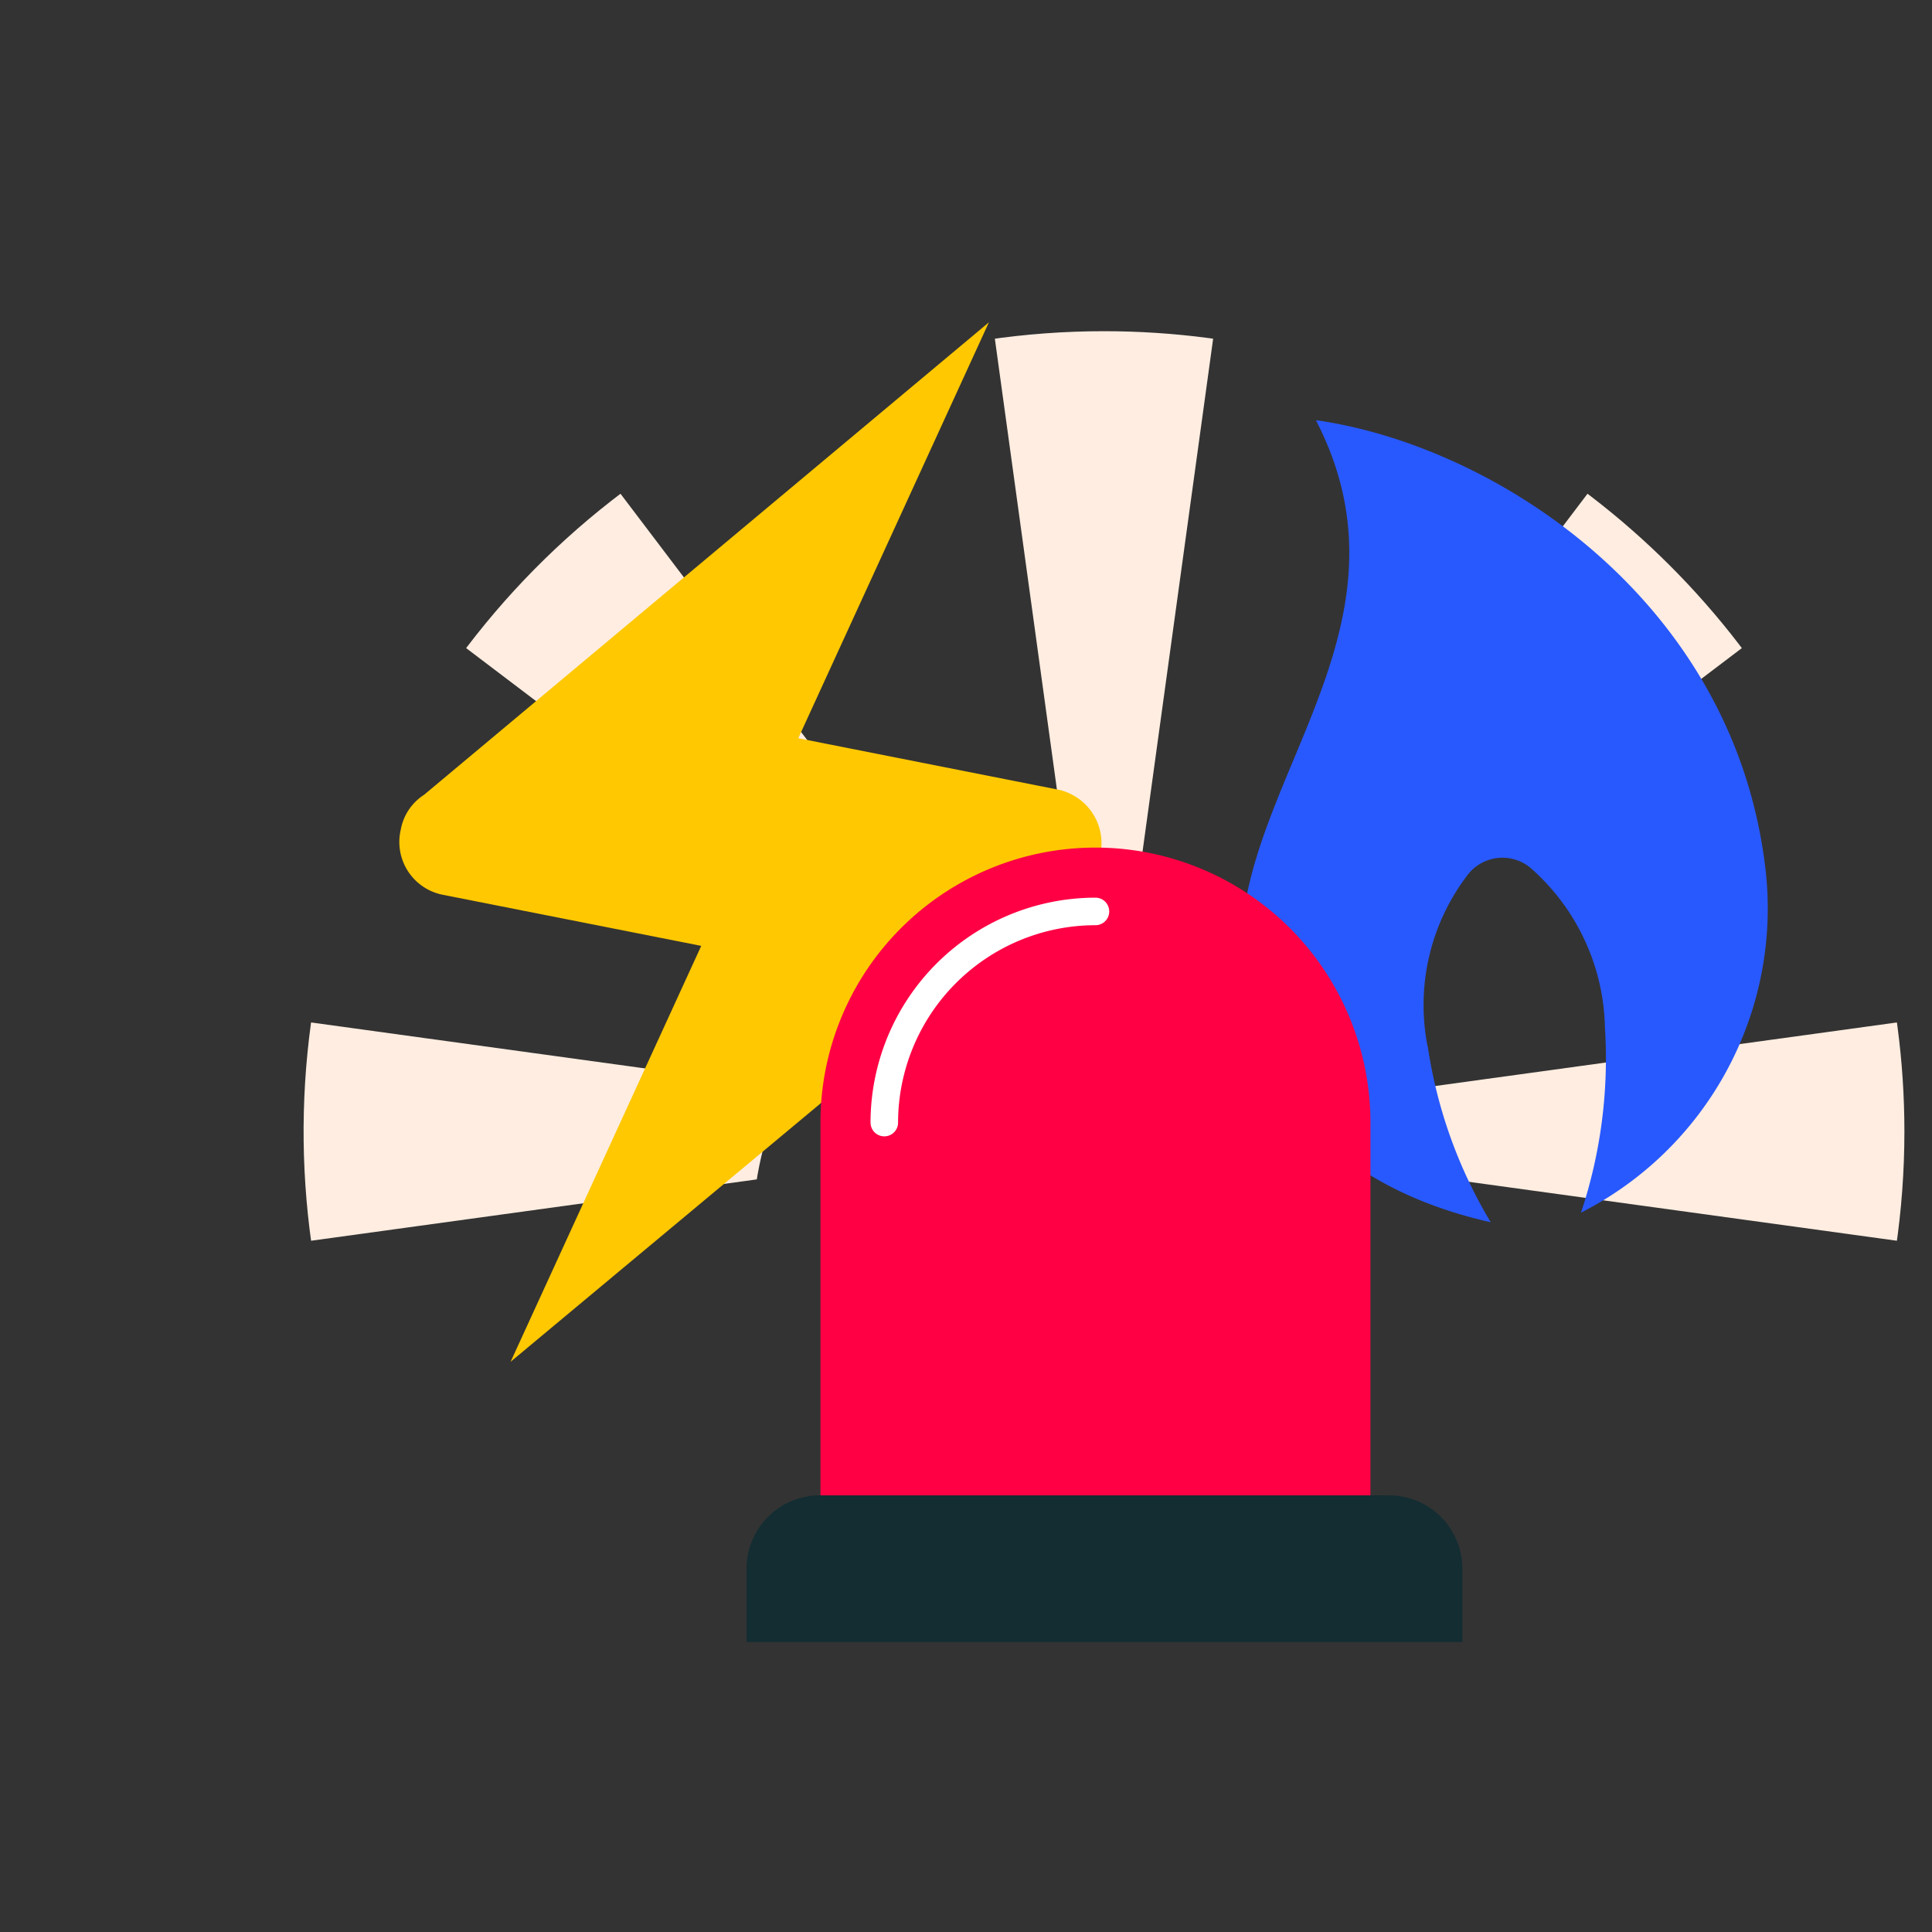
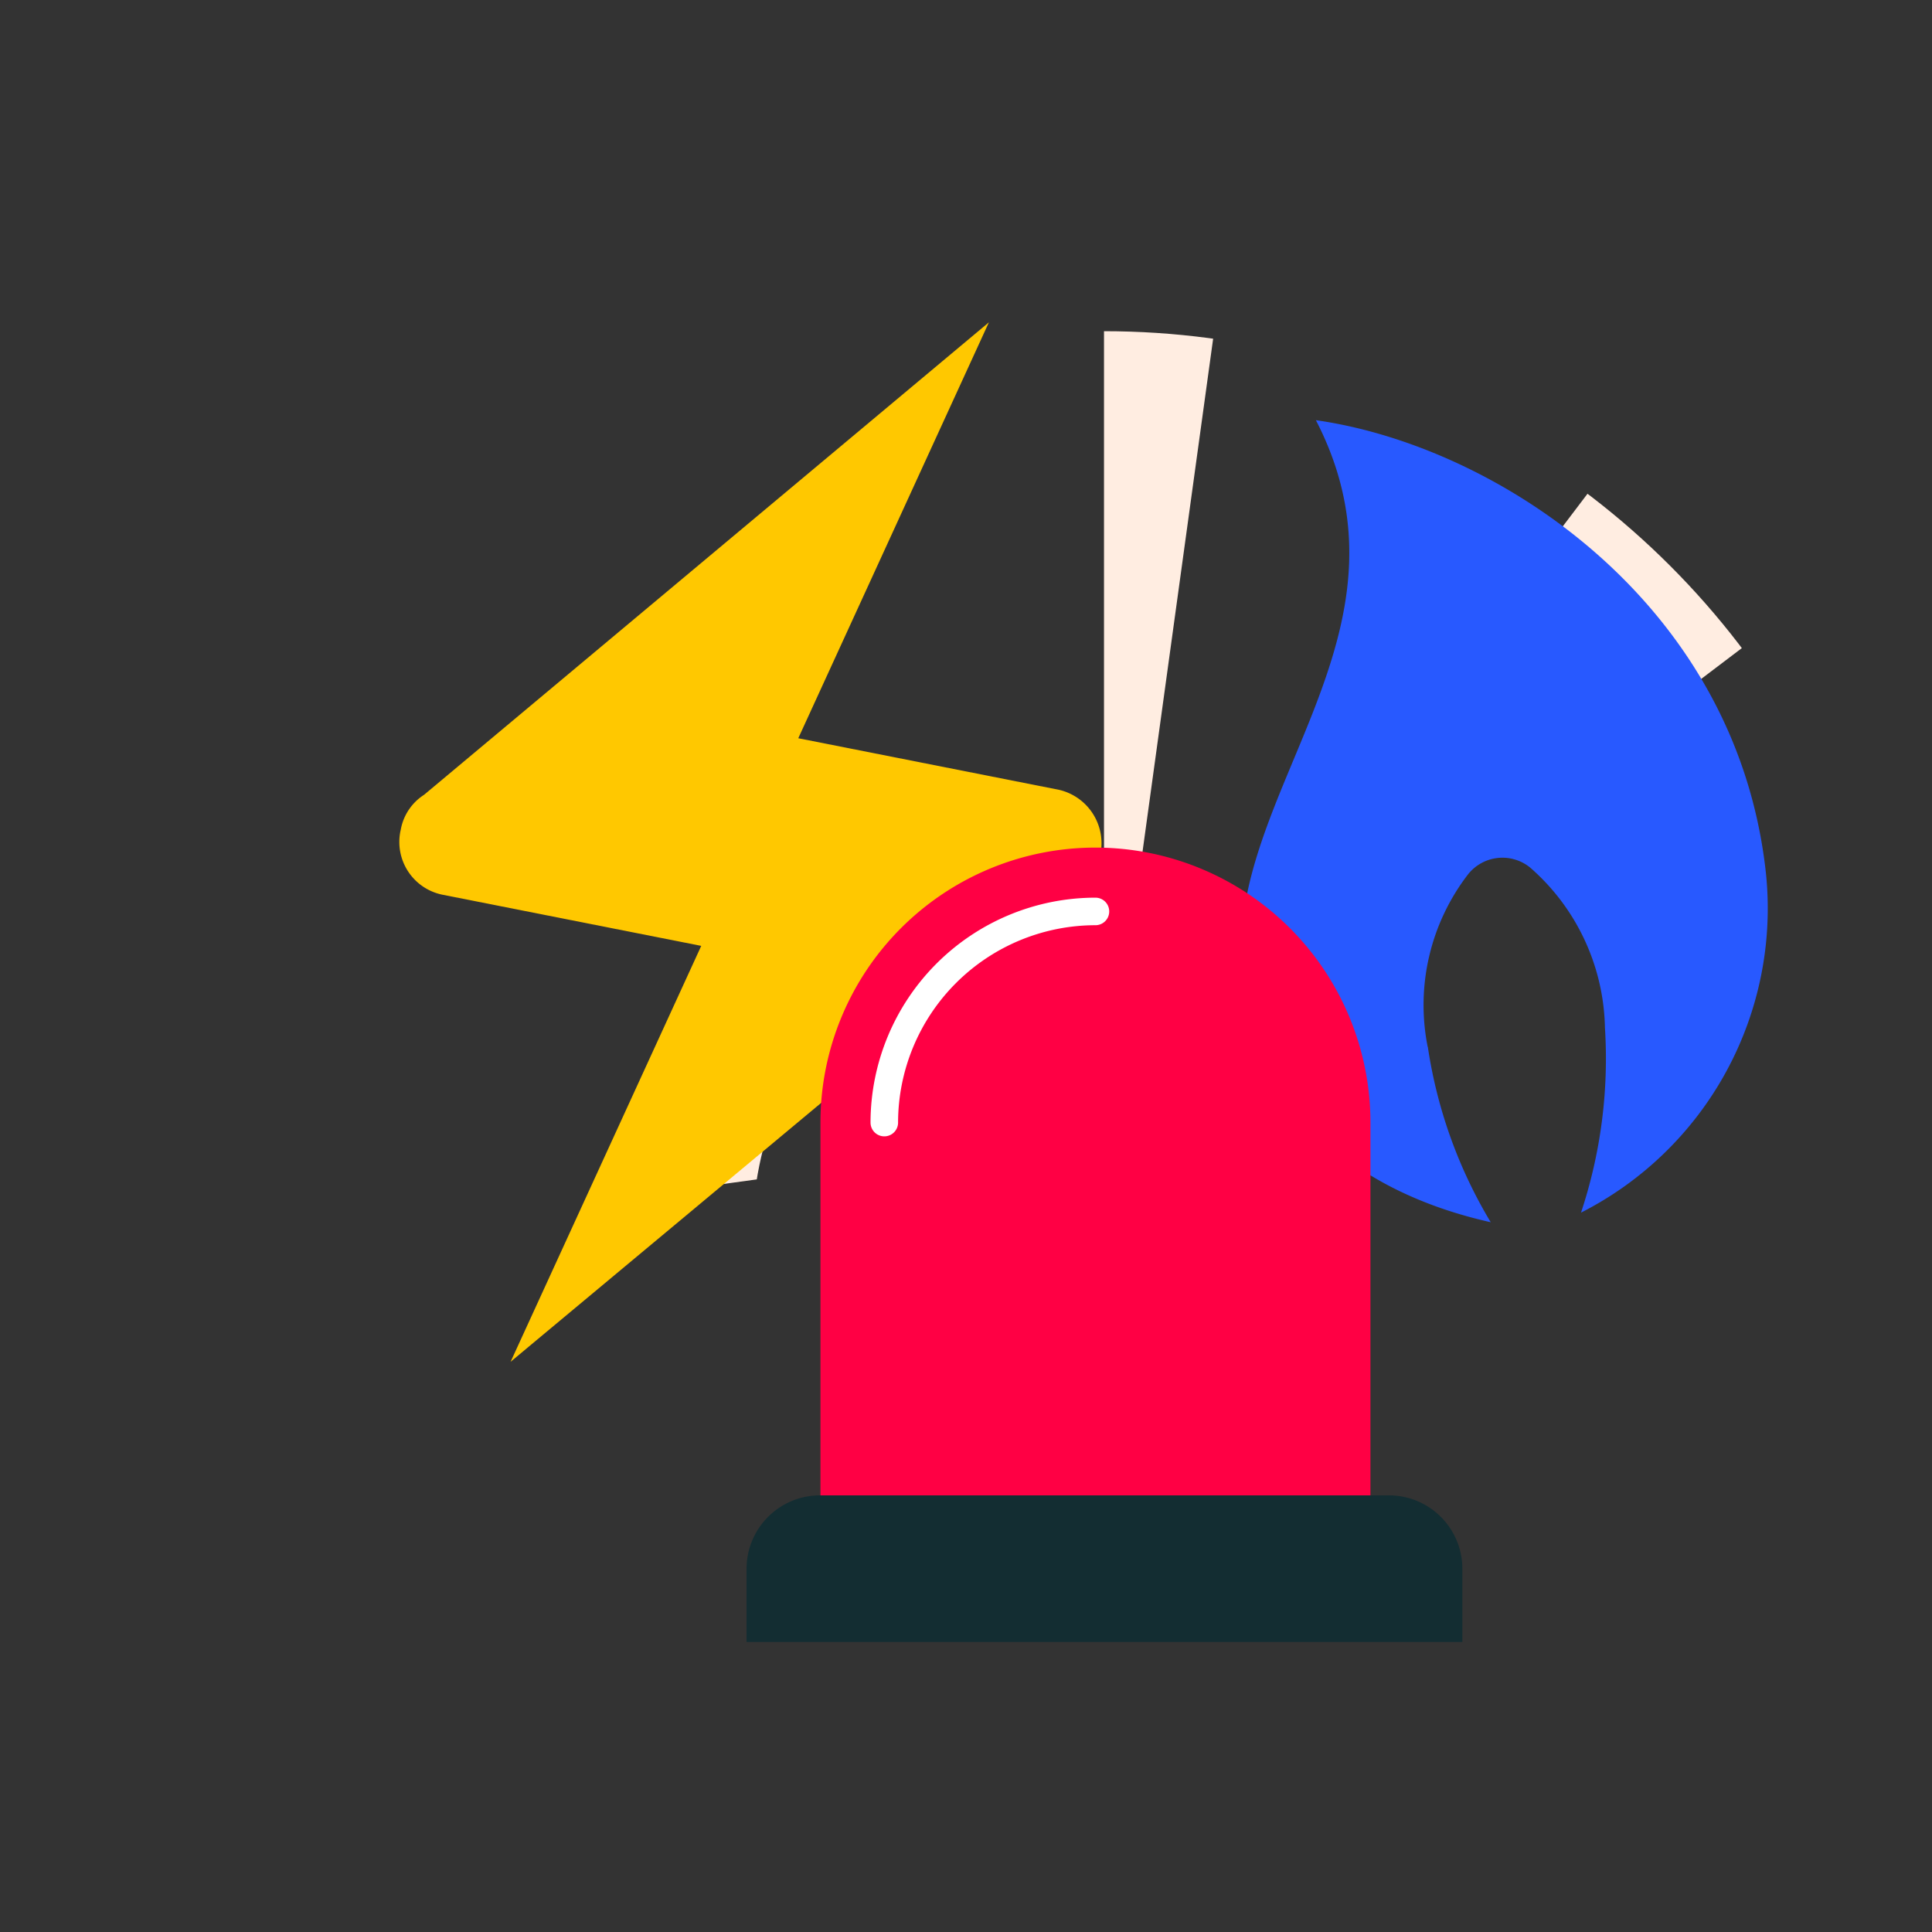
<svg xmlns="http://www.w3.org/2000/svg" id="Calque_1" data-name="Calque 1" viewBox="0 0 70 70">
  <rect x="0" y="0" width="70" height="70" fill="#333333" stroke="none" />
  <defs>
    <style>.cls-1,.cls-7{fill:none;}.cls-2{clip-path:url(#clip-path);}.cls-3{fill:#ffede1;}.cls-4{fill:#ffc800;}.cls-5{fill:#2859ff;}.cls-6{fill:#f04;}.cls-7{stroke:#fff;stroke-linecap:round;stroke-linejoin:round;stroke-width:0.998px;}.cls-8{fill:#132d32;}</style>
    <clipPath id="clip-path">
-       <path class="cls-1" d="M40,32.067A12.645,12.645,0,1,1,27.254,44.711,12.71,12.71,0,0,1,40,32.067M40,12A29,29,0,1,0,69,41,29,29,0,0,0,40,12Z" />
+       <path class="cls-1" d="M40,32.067A12.645,12.645,0,1,1,27.254,44.711,12.71,12.71,0,0,1,40,32.067A29,29,0,1,0,69,41,29,29,0,0,0,40,12Z" />
    </clipPath>
  </defs>
  <title>urgence</title>
  <g class="cls-2">
    <polygon class="cls-3" points="40 41 31.027 -24.188 48.973 -24.188 40 41" />
-     <polygon class="cls-3" points="40 41 105.188 32.027 105.188 49.973 40 41" />
    <polygon class="cls-3" points="40 41 -25.188 49.973 -25.188 32.027 40 41" />
    <polygon class="cls-3" points="40 41 79.75 -11.44 92.44 1.25 40 41" />
    <polygon class="cls-3" points="40 41 -12.44 1.25 0.25 -11.44 40 41" />
  </g>
  <path class="cls-4" d="M14.52,30.062a1.9,1.9,0,0,1,.845-1.265L35.83,11.678l-6.907,15.07,9.444,1.868a1.989,1.989,0,0,1,1.5,2.351,1.9,1.9,0,0,1-.845,1.265L18.5,49.34l6.907-15.069-9.391-1.857A1.951,1.951,0,0,1,14.511,30.1l.009-.036" />
  <path class="cls-5" d="M51.732,37.924a17.267,17.267,0,0,0,2.28,6.36c-4.9-1.1-8.471-4.054-9-8.96-.707-6.53,6.7-12.3,2.665-20.1,6.54.928,15.242,6.585,16.306,16.412a12.361,12.361,0,0,1-6.7,12.3,17.7,17.7,0,0,0,.867-6.7,7.9,7.9,0,0,0-2.714-5.806,1.59,1.59,0,0,0-2.241.243,7.76,7.76,0,0,0-1.467,6.258Z" />
  <path id="_Masque_" data-name="&lt;Masque&gt;" class="cls-6" d="M39.69,30.71a9.964,9.964,0,0,0-9.964,9.964V54.18H49.654V40.673A9.964,9.964,0,0,0,39.69,30.71Z" />
  <path class="cls-7" d="M32.04,40.673a7.659,7.659,0,0,1,7.65-7.65" />
  <path class="cls-8" d="M29.709,54.18H50.324a2.66,2.66,0,0,1,2.66,2.66v2.653a0,0,0,0,1,0,0H27.049a0,0,0,0,1,0,0V56.84A2.66,2.66,0,0,1,29.709,54.18Z" />
</svg>